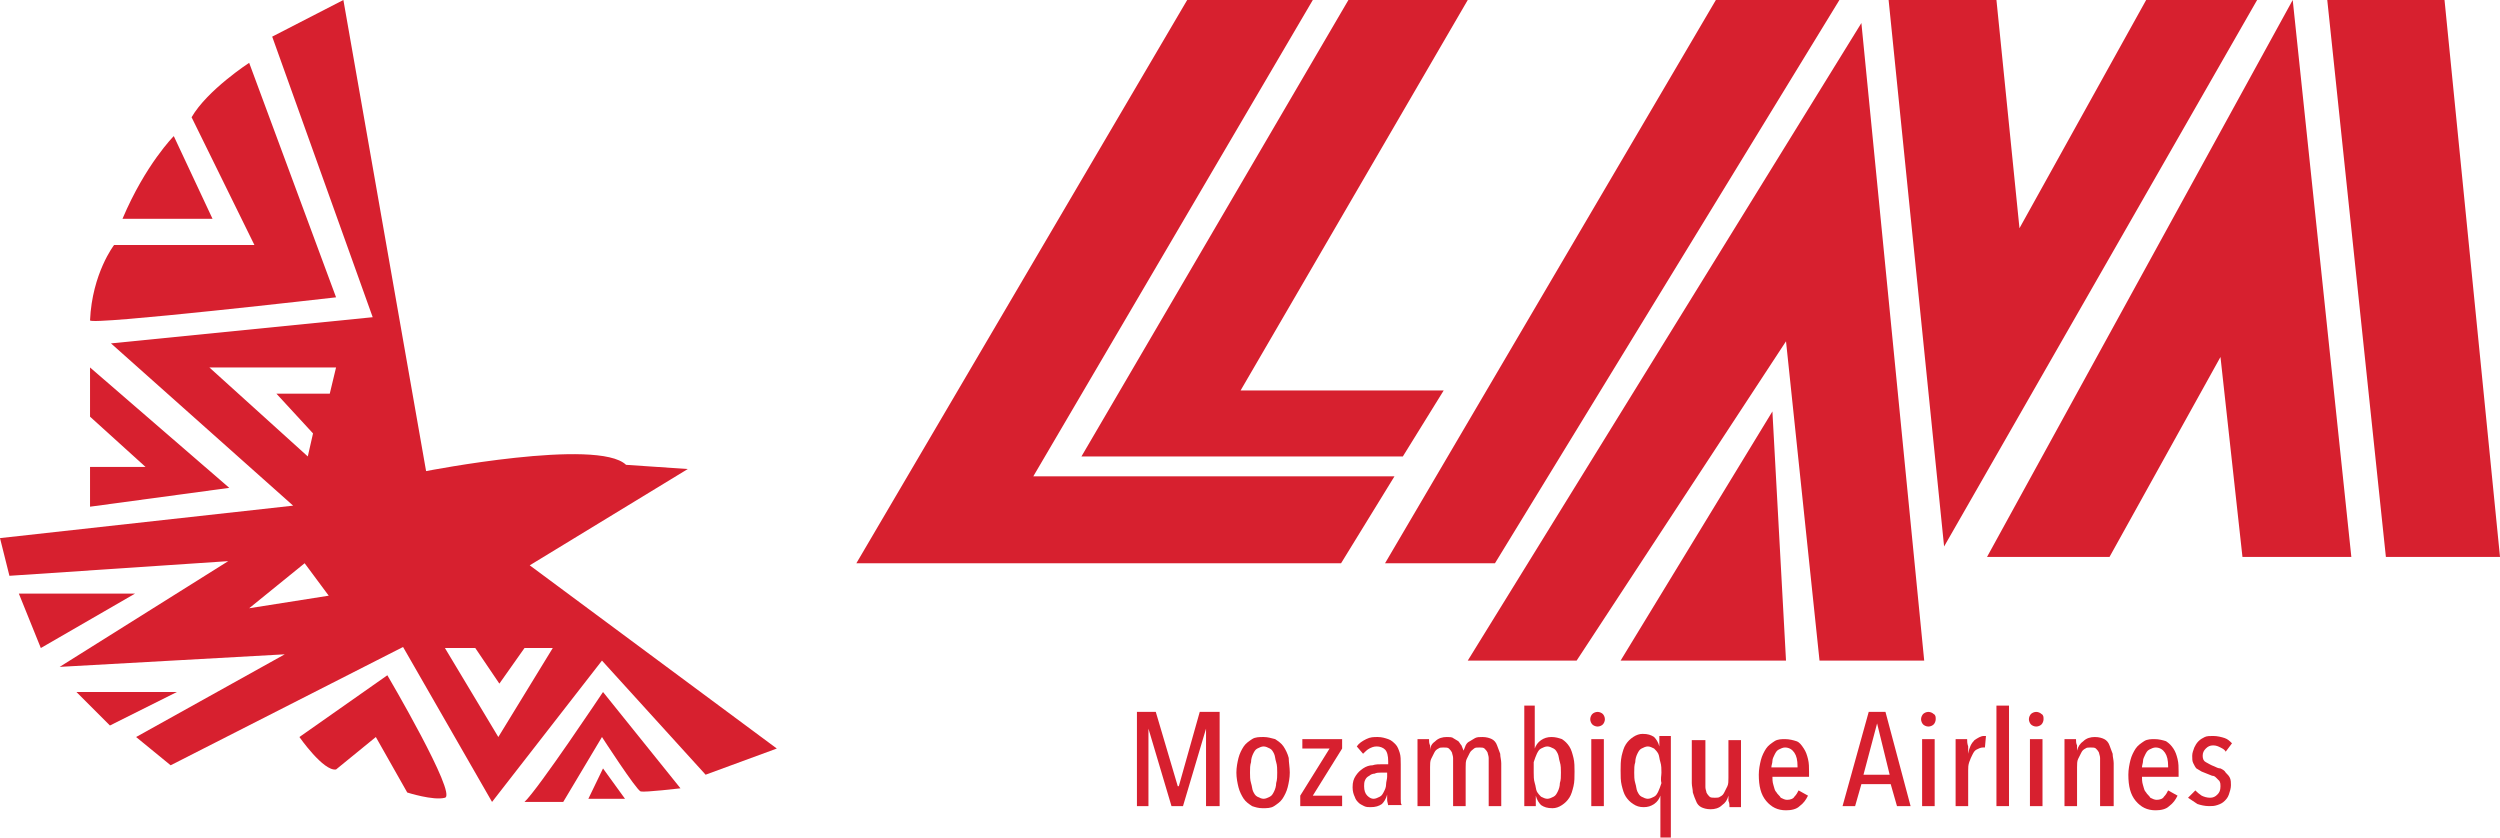
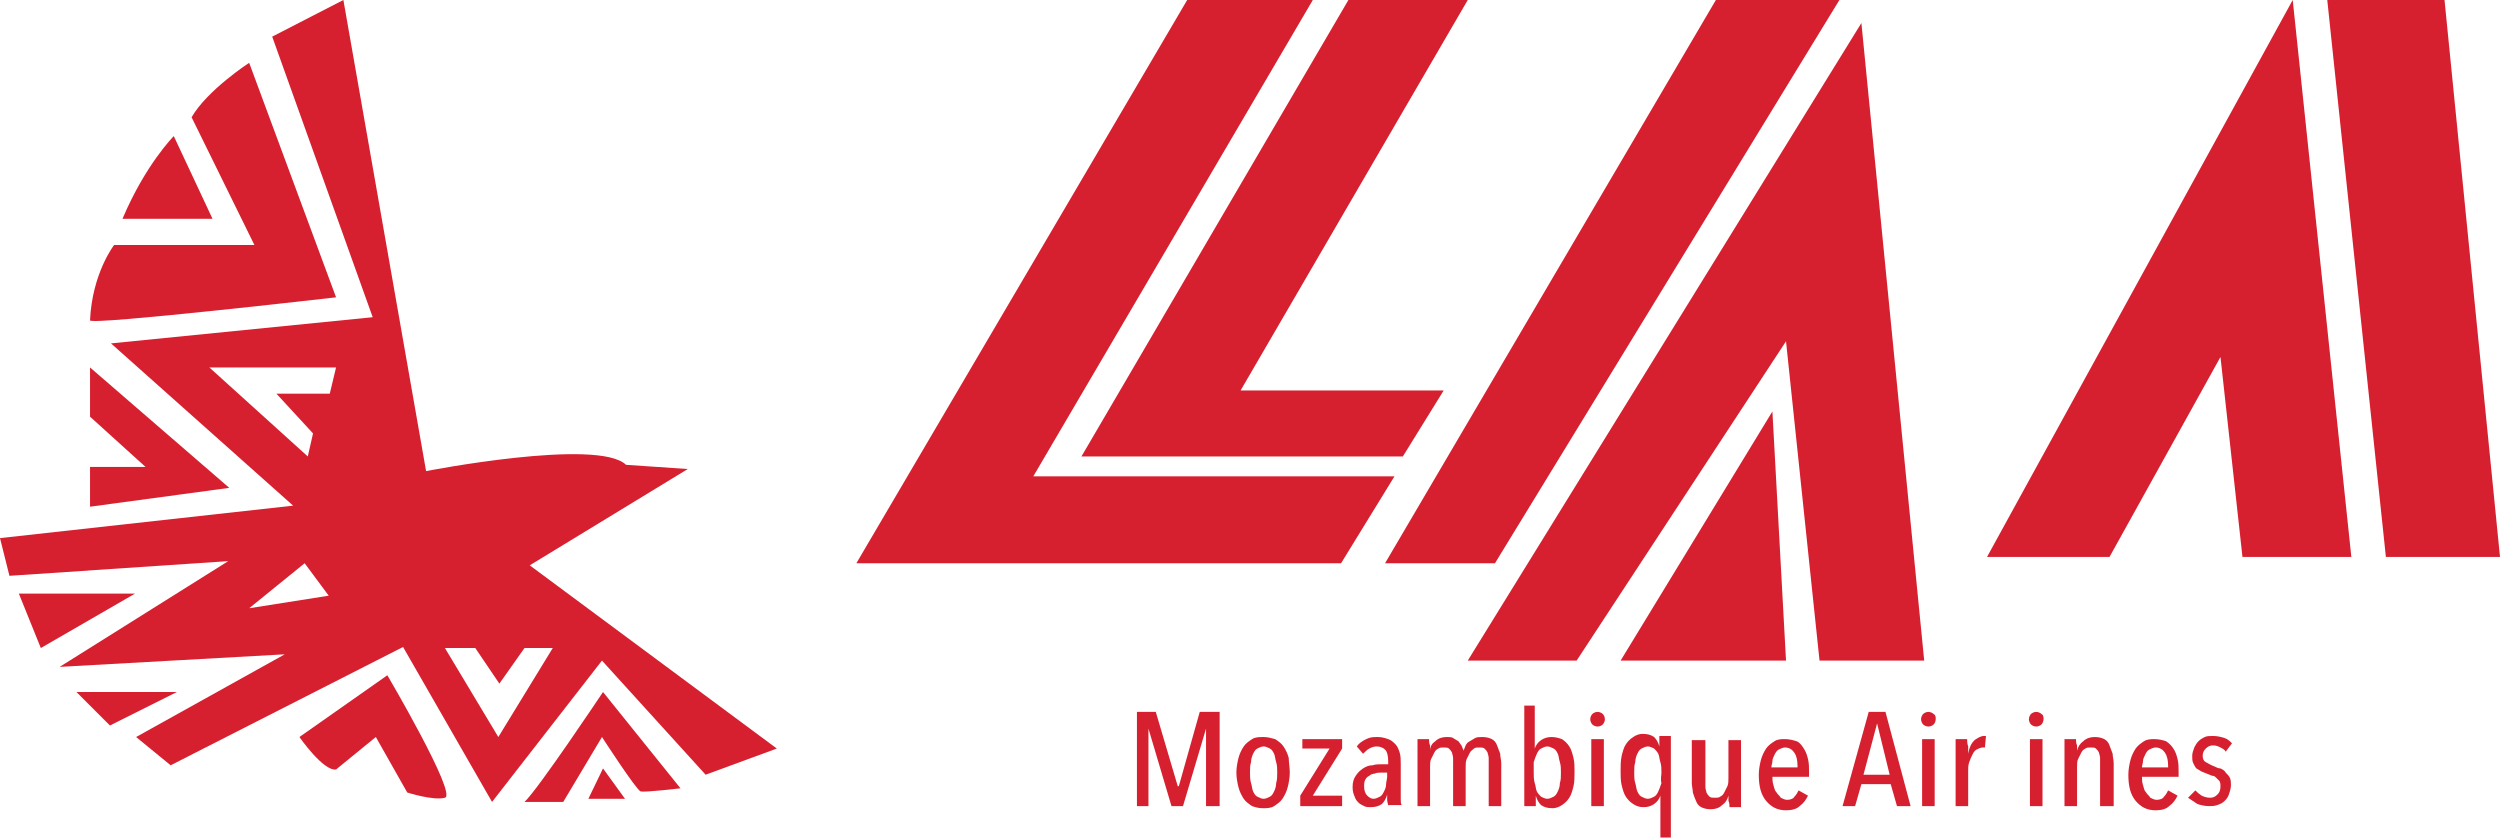
<svg xmlns="http://www.w3.org/2000/svg" version="1.1" id="Layer_1" x="0px" y="0px" viewBox="0 0 238.8 80" style="enable-background:new 0 0 238.8 80;" xml:space="preserve">
  <style type="text/css">
	.x1d3b72c{fill:#D7202F;}
</style>
  <g>
    <path class="x1d3b72c" d="M50.6,54l15.1-9.2l-5.9-0.4C57.1,41.8,40.7,45,40.7,45L32.8,0L26,3.5l9.6,26.8l-25,2.5L28,48.3L0,51.4L0.9,55   l20.9-1.4L5.7,63.7l21.5-1.2L13,70.4l3.3,2.7l22.2-11.3L47,76.6l10.5-13.5L67.4,74l6.8-2.5L50.6,54z M23.8,58.1l5.3-4.3l2.3,3.1   L23.8,58.1z M31.5,37.6h-5.1l3.5,3.8l-0.5,2.2L20,35.1h12.1L31.5,37.6z M47.6,70.4l-5.1-8.5h2.9l2.3,3.4l2.4-3.4h2.7L47.6,70.4z" />
    <path class="x1d3b72c" d="M8.6,30.6c0,0.5,23.5-2.2,23.5-2.2L23.8,6c0,0-4,2.6-5.5,5.2l6,12.2H10.9C10.9,23.4,8.8,26.1,8.6,30.6z" />
    <path class="x1d3b72c" d="M11.7,20.9h8.6L16.6,13C16.6,13,13.9,15.7,11.7,20.9z" />
    <polygon class="x1d3b72c" points="8.6,35.1 8.6,39.8 13.9,44.6 8.6,44.6 8.6,48.4 21.9,46.6  " />
    <polygon class="x1d3b72c" points="1.8,56.7 3.9,61.9 12.9,56.7  " />
    <polygon class="x1d3b72c" points="7.3,66.1 10.5,69.3 16.9,66.1  " />
    <path class="x1d3b72c" d="M28.6,70.4c0,0,2.3,3.3,3.5,3.1l3.8-3.1l3,5.3c0,0,2.5,0.8,3.6,0.5c1.2-0.3-5.5-11.7-5.5-11.7L28.6,70.4z" />
    <path class="x1d3b72c" d="M50.1,76.6c1.3-1.2,7.5-10.5,7.5-10.5l7.4,9.2c0,0-3.4,0.4-3.8,0.3c-0.4-0.1-3.7-5.2-3.7-5.2l-3.7,6.2H50.1z" />
    <path class="x1d3b72c" d="M56.2,76.3l1.4-2.9l2.1,2.9C59.7,76.3,57.1,76.3,56.2,76.3z" />
    <polygon class="x1d3b72c" points="113.4,0 125.4,0 98.7,45.5 133.2,45.5 128.1,53.8 81.8,53.8  " />
    <polygon class="x1d3b72c" points="128.8,0 103.3,43.6 134,43.6 137.9,37.3 118.5,37.3 140.2,0  " />
    <polygon class="x1d3b72c" points="132.3,53.8 163.9,0 175.7,0 142.8,53.8  " />
    <polygon class="x1d3b72c" points="140.2,63.1 177.8,2.2 183.8,63.1 173.8,63.1 170.6,32.6 150.6,63.1  " />
    <polygon class="x1d3b72c" points="154.8,63.1 169.3,39.3 170.6,63.1  " />
-     <polygon class="x1d3b72c" points="180.4,0 185.7,52.2 215.6,0 205,0 192.9,21.8 190.7,0  " />
    <polygon class="x1d3b72c" points="189.8,53.2 219,0 224.6,53.2 214.2,53.2 212.1,34.1 201.5,53.2  " />
    <polygon class="x1d3b72c" points="222.3,0 227.9,53.2 238.8,53.2 233.5,0  " />
    <g>
      <path class="x1d3b72c" d="M115.2,77v-7.4h0L113,77h-1.1l-2.2-7.4h0V77h-1.1v-9h1.8l2.1,7.1h0.1l2-7.1h1.9v9H115.2z" />
      <path class="x1d3b72c" d="M123.2,73.8c0,0.5-0.1,1-0.2,1.4c-0.1,0.4-0.3,0.8-0.5,1.1c-0.2,0.3-0.5,0.5-0.8,0.7    c-0.3,0.2-0.7,0.2-1.1,0.2c-0.4,0-0.7-0.1-1-0.2c-0.3-0.2-0.6-0.4-0.8-0.7c-0.2-0.3-0.4-0.7-0.5-1.1c-0.1-0.4-0.2-0.9-0.2-1.4    c0-0.5,0.1-1,0.2-1.4c0.1-0.4,0.3-0.8,0.5-1.1c0.2-0.3,0.5-0.5,0.8-0.7c0.3-0.2,0.7-0.2,1.1-0.2s0.7,0.1,1.1,0.2    c0.3,0.2,0.6,0.4,0.8,0.7c0.2,0.3,0.4,0.7,0.5,1.1C123.1,72.8,123.2,73.3,123.2,73.8z M122,73.8c0-0.3,0-0.7-0.1-1    c-0.1-0.3-0.1-0.6-0.2-0.8c-0.1-0.2-0.2-0.4-0.4-0.5c-0.2-0.1-0.4-0.2-0.6-0.2c-0.2,0-0.4,0.1-0.6,0.2c-0.2,0.1-0.3,0.3-0.4,0.5    c-0.1,0.2-0.2,0.5-0.2,0.8c-0.1,0.3-0.1,0.6-0.1,1c0,0.3,0,0.7,0.1,1c0.1,0.3,0.1,0.6,0.2,0.8c0.1,0.2,0.2,0.4,0.4,0.5    c0.2,0.1,0.4,0.2,0.6,0.2c0.2,0,0.4-0.1,0.6-0.2c0.2-0.1,0.3-0.3,0.4-0.5c0.1-0.2,0.2-0.5,0.2-0.8C122,74.5,122,74.1,122,73.8z" />
      <path class="x1d3b72c" d="M124.2,77V76l2.8-4.5h-2.6v-0.9h3.8v0.9l-2.8,4.5h2.8V77H124.2z" />
      <path class="x1d3b72c" d="M132.6,77c0-0.2-0.1-0.4-0.1-0.6c0-0.2,0-0.4,0-0.5h0c-0.1,0.4-0.3,0.7-0.5,0.9c-0.3,0.2-0.6,0.3-1.1,0.3    c-0.2,0-0.4,0-0.6-0.1c-0.2-0.1-0.4-0.2-0.5-0.3c-0.2-0.2-0.3-0.3-0.4-0.6c-0.1-0.2-0.2-0.5-0.2-0.9c0-0.5,0.1-0.8,0.3-1.1    c0.2-0.3,0.4-0.5,0.7-0.7c0.3-0.2,0.6-0.3,0.9-0.3c0.3-0.1,0.6-0.1,1-0.1h0.5v-0.3c0-0.5-0.1-0.9-0.3-1.1    c-0.2-0.2-0.5-0.3-0.8-0.3c-0.3,0-0.5,0.1-0.7,0.2c-0.2,0.1-0.4,0.3-0.6,0.5l-0.6-0.7c0.2-0.3,0.5-0.5,0.9-0.7    c0.4-0.2,0.7-0.2,1.1-0.2c0.4,0,0.7,0.1,1,0.2c0.3,0.1,0.5,0.3,0.7,0.5c0.2,0.2,0.3,0.5,0.4,0.8c0.1,0.3,0.1,0.7,0.1,1.1v2.6    c0,0.2,0,0.5,0,0.7c0,0.3,0,0.5,0.1,0.6H132.6z M132.4,73.8h-0.5c-0.2,0-0.4,0-0.6,0.1c-0.2,0-0.4,0.1-0.5,0.2    c-0.2,0.1-0.3,0.2-0.4,0.4s-0.1,0.4-0.1,0.6c0,0.4,0.1,0.7,0.3,0.9c0.2,0.2,0.4,0.3,0.6,0.3c0.2,0,0.4-0.1,0.6-0.2    c0.2-0.1,0.3-0.3,0.4-0.5c0.1-0.2,0.2-0.4,0.2-0.7c0-0.2,0.1-0.5,0.1-0.7V73.8z" />
      <path class="x1d3b72c" d="M137.1,70.8c0.3-0.3,0.7-0.4,1.1-0.4c0.2,0,0.5,0,0.6,0.1c0.2,0.1,0.3,0.2,0.5,0.3c0.1,0.1,0.2,0.3,0.3,0.4    c0.1,0.2,0.1,0.3,0.2,0.5h0c0.1-0.2,0.1-0.3,0.2-0.5c0.1-0.2,0.2-0.3,0.4-0.4c0.2-0.1,0.3-0.2,0.5-0.3c0.2-0.1,0.4-0.1,0.7-0.1    c0.4,0,0.7,0.1,0.9,0.2c0.2,0.1,0.4,0.3,0.5,0.6s0.2,0.5,0.3,0.8c0,0.3,0.1,0.6,0.1,0.9V77h-1.2v-4.1c0-0.2,0-0.4,0-0.5    c0-0.2-0.1-0.4-0.1-0.5c-0.1-0.2-0.2-0.3-0.3-0.4c-0.1-0.1-0.3-0.1-0.5-0.1c-0.2,0-0.4,0-0.5,0.1s-0.3,0.2-0.4,0.4    c-0.1,0.2-0.2,0.4-0.3,0.6c-0.1,0.2-0.1,0.5-0.1,0.8V77h-1.2v-4.1c0-0.2,0-0.4,0-0.5c0-0.2-0.1-0.4-0.1-0.5    c-0.1-0.2-0.2-0.3-0.3-0.4c-0.1-0.1-0.3-0.1-0.5-0.1c-0.2,0-0.4,0-0.5,0.1c-0.2,0.1-0.3,0.2-0.4,0.4c-0.1,0.2-0.2,0.4-0.3,0.6    c-0.1,0.2-0.1,0.5-0.1,0.8V77h-1.2v-4.8c0-0.3,0-0.5,0-0.8c0-0.3,0-0.6,0-0.8h1.1c0,0.2,0,0.4,0.1,0.6c0,0.2,0,0.4,0,0.5h0    C136.6,71.3,136.8,71,137.1,70.8z" />
      <path class="x1d3b72c" d="M145.4,67.4h1.2v4.1h0c0.1-0.3,0.3-0.6,0.6-0.8c0.3-0.2,0.6-0.3,1-0.3c0.4,0,0.7,0.1,1,0.2    c0.3,0.2,0.5,0.4,0.7,0.7c0.2,0.3,0.3,0.7,0.4,1.1c0.1,0.4,0.1,0.9,0.1,1.3c0,0.5,0,1-0.1,1.4s-0.2,0.8-0.4,1.1    c-0.2,0.3-0.4,0.5-0.7,0.7c-0.3,0.2-0.6,0.3-0.9,0.3c-0.5,0-0.8-0.1-1.1-0.3c-0.2-0.2-0.4-0.5-0.5-0.9h0v1h-1.1V67.4z M146.5,73.8    c0,0.3,0,0.7,0.1,1c0.1,0.3,0.1,0.6,0.2,0.8c0.1,0.2,0.3,0.4,0.4,0.5c0.2,0.1,0.4,0.2,0.6,0.2c0.2,0,0.4-0.1,0.6-0.2    c0.2-0.1,0.3-0.3,0.4-0.5c0.1-0.2,0.2-0.5,0.2-0.8c0.1-0.3,0.1-0.6,0.1-1c0-0.3,0-0.7-0.1-1c-0.1-0.3-0.1-0.6-0.2-0.8    c-0.1-0.2-0.2-0.4-0.4-0.5c-0.2-0.1-0.4-0.2-0.6-0.2c-0.2,0-0.4,0.1-0.6,0.2c-0.2,0.1-0.3,0.3-0.4,0.5c-0.1,0.2-0.2,0.5-0.3,0.8    C146.5,73.1,146.5,73.4,146.5,73.8z" />
      <path class="x1d3b72c" d="M153.3,68.7c0,0.2-0.1,0.4-0.2,0.5c-0.1,0.1-0.3,0.2-0.5,0.2c-0.2,0-0.4-0.1-0.5-0.2    c-0.1-0.1-0.2-0.3-0.2-0.5c0-0.2,0.1-0.4,0.2-0.5c0.1-0.1,0.3-0.2,0.5-0.2c0.2,0,0.4,0.1,0.5,0.2    C153.2,68.3,153.3,68.5,153.3,68.7z M152,77v-6.4h1.2V77H152z" />
      <path class="x1d3b72c" d="M159.8,80h-1.2v-4h0c-0.1,0.3-0.3,0.6-0.6,0.8c-0.3,0.2-0.6,0.3-1,0.3c-0.4,0-0.7-0.1-1-0.3    c-0.3-0.2-0.5-0.4-0.7-0.7c-0.2-0.3-0.3-0.7-0.4-1.1c-0.1-0.4-0.1-0.9-0.1-1.4s0-0.9,0.1-1.4c0.1-0.4,0.2-0.8,0.4-1.1    c0.2-0.3,0.4-0.5,0.7-0.7c0.3-0.2,0.6-0.3,0.9-0.3c0.5,0,0.8,0.1,1.1,0.3c0.2,0.2,0.4,0.5,0.5,0.9h0v-1h1.1V80z M158.7,73.8    c0-0.3,0-0.7-0.1-1c-0.1-0.3-0.1-0.6-0.2-0.8c-0.1-0.2-0.3-0.4-0.4-0.5c-0.2-0.1-0.4-0.2-0.6-0.2c-0.2,0-0.4,0.1-0.6,0.2    c-0.2,0.1-0.3,0.3-0.4,0.5c-0.1,0.2-0.2,0.5-0.2,0.8c-0.1,0.3-0.1,0.6-0.1,1c0,0.3,0,0.7,0.1,1s0.1,0.6,0.2,0.8    c0.1,0.2,0.2,0.4,0.4,0.5c0.2,0.1,0.4,0.2,0.6,0.2c0.2,0,0.4-0.1,0.6-0.2c0.2-0.1,0.3-0.3,0.4-0.5c0.1-0.2,0.2-0.5,0.3-0.8    C158.6,74.4,158.7,74.1,158.7,73.8z" />
      <path class="x1d3b72c" d="M162.9,70.6v4.1c0,0.2,0,0.4,0,0.5c0,0.2,0.1,0.4,0.1,0.5c0.1,0.2,0.2,0.3,0.3,0.4c0.1,0.1,0.3,0.1,0.5,0.1    c0.2,0,0.4,0,0.5-0.1c0.2-0.1,0.3-0.2,0.4-0.4c0.1-0.2,0.2-0.4,0.3-0.6c0.1-0.2,0.1-0.5,0.1-0.8v-3.6h1.2v4.8c0,0.3,0,0.5,0,0.8    c0,0.3,0,0.6,0,0.8h-1.1c0-0.2,0-0.4-0.1-0.6c0-0.2,0-0.4,0-0.5h0c-0.1,0.4-0.3,0.7-0.6,0.9c-0.3,0.3-0.7,0.4-1.1,0.4    c-0.4,0-0.7-0.1-0.9-0.2c-0.2-0.1-0.4-0.3-0.5-0.6c-0.1-0.2-0.2-0.5-0.3-0.8c0-0.3-0.1-0.6-0.1-0.9v-4.1H162.9z" />
      <path class="x1d3b72c" d="M169.3,74.1c0,0.3,0,0.6,0.1,0.9c0.1,0.3,0.1,0.5,0.3,0.7c0.1,0.2,0.3,0.3,0.4,0.5c0.2,0.1,0.4,0.2,0.6,0.2    c0.3,0,0.6-0.1,0.7-0.3c0.2-0.2,0.3-0.4,0.4-0.6l0.9,0.5c-0.2,0.4-0.4,0.7-0.8,1c-0.3,0.3-0.8,0.4-1.3,0.4c-0.8,0-1.4-0.3-1.9-0.9    c-0.5-0.6-0.7-1.4-0.7-2.5c0-0.5,0.1-1,0.2-1.4c0.1-0.4,0.3-0.8,0.5-1.1c0.2-0.3,0.5-0.5,0.8-0.7c0.3-0.2,0.7-0.2,1-0.2    c0.4,0,0.8,0.1,1.1,0.2s0.5,0.4,0.7,0.7c0.2,0.3,0.3,0.6,0.4,1c0.1,0.4,0.1,0.8,0.1,1.2v0.5H169.3z M171.7,73.2    c0-0.6-0.1-1-0.3-1.3c-0.2-0.3-0.5-0.5-0.9-0.5c-0.2,0-0.4,0.1-0.6,0.2c-0.2,0.1-0.3,0.3-0.4,0.5c-0.1,0.2-0.2,0.4-0.2,0.6    c0,0.2-0.1,0.4-0.1,0.6H171.7z" />
      <path class="x1d3b72c" d="M181.2,77l-0.6-2.1h-2.8l-0.6,2.1H176l2.5-9h1.6l2.4,9H181.2z M179.3,69.1L179.3,69.1L178,74h2.5L179.3,69.1z    " />
      <path class="x1d3b72c" d="M184.9,68.7c0,0.2-0.1,0.4-0.2,0.5c-0.1,0.1-0.3,0.2-0.5,0.2c-0.2,0-0.4-0.1-0.5-0.2    c-0.1-0.1-0.2-0.3-0.2-0.5c0-0.2,0.1-0.4,0.2-0.5c0.1-0.1,0.3-0.2,0.5-0.2c0.2,0,0.4,0.1,0.5,0.2    C184.9,68.3,184.9,68.5,184.9,68.7z M183.6,77v-6.4h1.2V77H183.6z" />
      <path class="x1d3b72c" d="M188.6,70.7c0.3-0.2,0.6-0.4,0.9-0.4c0.1,0,0.1,0,0.2,0l-0.1,1.1c0,0-0.1,0-0.1,0c0,0-0.1,0-0.1,0    c-0.2,0-0.4,0.1-0.6,0.2c-0.2,0.1-0.3,0.3-0.4,0.5c-0.1,0.2-0.2,0.4-0.3,0.7c-0.1,0.3-0.1,0.5-0.1,0.8V77h-1.2v-4.8    c0-0.3,0-0.5,0-0.8s0-0.6,0-0.8h1.1c0,0.2,0,0.4,0.1,0.7c0,0.2,0,0.4,0,0.7h0C188.1,71.4,188.3,71,188.6,70.7z" />
-       <path class="x1d3b72c" d="M190.7,77v-9.6h1.2V77H190.7z" />
+       <path class="x1d3b72c" d="M190.7,77v-9.6h1.2H190.7z" />
      <path class="x1d3b72c" d="M195.2,68.7c0,0.2-0.1,0.4-0.2,0.5c-0.1,0.1-0.3,0.2-0.5,0.2c-0.2,0-0.4-0.1-0.5-0.2    c-0.1-0.1-0.2-0.3-0.2-0.5c0-0.2,0.1-0.4,0.2-0.5c0.1-0.1,0.3-0.2,0.5-0.2c0.2,0,0.4,0.1,0.5,0.2    C195.2,68.3,195.2,68.5,195.2,68.7z M193.9,77v-6.4h1.2V77H193.9z" />
      <path class="x1d3b72c" d="M200.6,77v-4.1c0-0.2,0-0.4,0-0.5c0-0.2-0.1-0.4-0.1-0.5c-0.1-0.2-0.2-0.3-0.3-0.4c-0.1-0.1-0.3-0.1-0.5-0.1    c-0.2,0-0.4,0-0.5,0.1c-0.2,0.1-0.3,0.2-0.4,0.4c-0.1,0.2-0.2,0.4-0.3,0.6c-0.1,0.2-0.1,0.5-0.1,0.8V77h-1.2v-4.8    c0-0.3,0-0.5,0-0.8c0-0.3,0-0.6,0-0.8h1.1c0,0.2,0,0.4,0.1,0.6c0,0.2,0,0.4,0,0.5h0c0.1-0.4,0.3-0.7,0.6-0.9    c0.3-0.3,0.7-0.4,1.1-0.4c0.4,0,0.7,0.1,0.9,0.2c0.2,0.1,0.4,0.3,0.5,0.6s0.2,0.5,0.3,0.8c0,0.3,0.1,0.6,0.1,0.9V77H200.6z" />
      <path class="x1d3b72c" d="M204.6,74.1c0,0.3,0,0.6,0.1,0.9c0.1,0.3,0.1,0.5,0.3,0.7c0.1,0.2,0.3,0.3,0.4,0.5c0.2,0.1,0.4,0.2,0.6,0.2    c0.3,0,0.6-0.1,0.7-0.3c0.2-0.2,0.3-0.4,0.4-0.6l0.9,0.5c-0.2,0.4-0.4,0.7-0.8,1c-0.3,0.3-0.8,0.4-1.3,0.4c-0.8,0-1.4-0.3-1.9-0.9    c-0.5-0.6-0.7-1.4-0.7-2.5c0-0.5,0.1-1,0.2-1.4c0.1-0.4,0.3-0.8,0.5-1.1c0.2-0.3,0.5-0.5,0.8-0.7c0.3-0.2,0.7-0.2,1-0.2    c0.4,0,0.8,0.1,1.1,0.2c0.3,0.2,0.5,0.4,0.7,0.7c0.2,0.3,0.3,0.6,0.4,1c0.1,0.4,0.1,0.8,0.1,1.2v0.5H204.6z M207.1,73.2    c0-0.6-0.1-1-0.3-1.3c-0.2-0.3-0.5-0.5-0.9-0.5c-0.2,0-0.4,0.1-0.6,0.2c-0.2,0.1-0.3,0.3-0.4,0.5c-0.1,0.2-0.2,0.4-0.2,0.6    c0,0.2-0.1,0.4-0.1,0.6H207.1z" />
      <path class="x1d3b72c" d="M212.6,71.8c-0.1-0.2-0.3-0.3-0.5-0.4c-0.2-0.1-0.4-0.2-0.7-0.2c-0.3,0-0.5,0.1-0.7,0.3    c-0.2,0.2-0.3,0.4-0.3,0.7s0.1,0.5,0.3,0.6c0.2,0.1,0.5,0.3,0.8,0.4c0.2,0.1,0.4,0.2,0.6,0.2c0.2,0.1,0.4,0.2,0.5,0.4    c0.2,0.2,0.3,0.3,0.4,0.5c0.1,0.2,0.1,0.5,0.1,0.7c0,0.3-0.1,0.6-0.2,0.9c-0.1,0.3-0.3,0.5-0.4,0.6c-0.2,0.2-0.4,0.3-0.7,0.4    c-0.3,0.1-0.5,0.1-0.8,0.1c-0.4,0-0.8-0.1-1.1-0.2c-0.3-0.2-0.6-0.4-0.9-0.6l0.7-0.7c0.2,0.2,0.3,0.3,0.6,0.5    c0.2,0.1,0.5,0.2,0.8,0.2c0.3,0,0.5-0.1,0.7-0.3c0.2-0.2,0.3-0.4,0.3-0.8c0-0.2,0-0.3-0.1-0.5c-0.1-0.1-0.2-0.2-0.3-0.3    c-0.1-0.1-0.2-0.2-0.4-0.2c-0.2-0.1-0.3-0.1-0.5-0.2c-0.2-0.1-0.3-0.1-0.5-0.2c-0.2-0.1-0.3-0.2-0.5-0.3c-0.1-0.1-0.2-0.3-0.3-0.5    c-0.1-0.2-0.1-0.4-0.1-0.7c0-0.3,0.1-0.5,0.2-0.8c0.1-0.2,0.2-0.4,0.4-0.6c0.2-0.2,0.4-0.3,0.6-0.4c0.2-0.1,0.5-0.1,0.8-0.1    c0.4,0,0.8,0.1,1.1,0.2c0.3,0.1,0.5,0.3,0.7,0.5L212.6,71.8z" />
    </g>
  </g>
</svg>